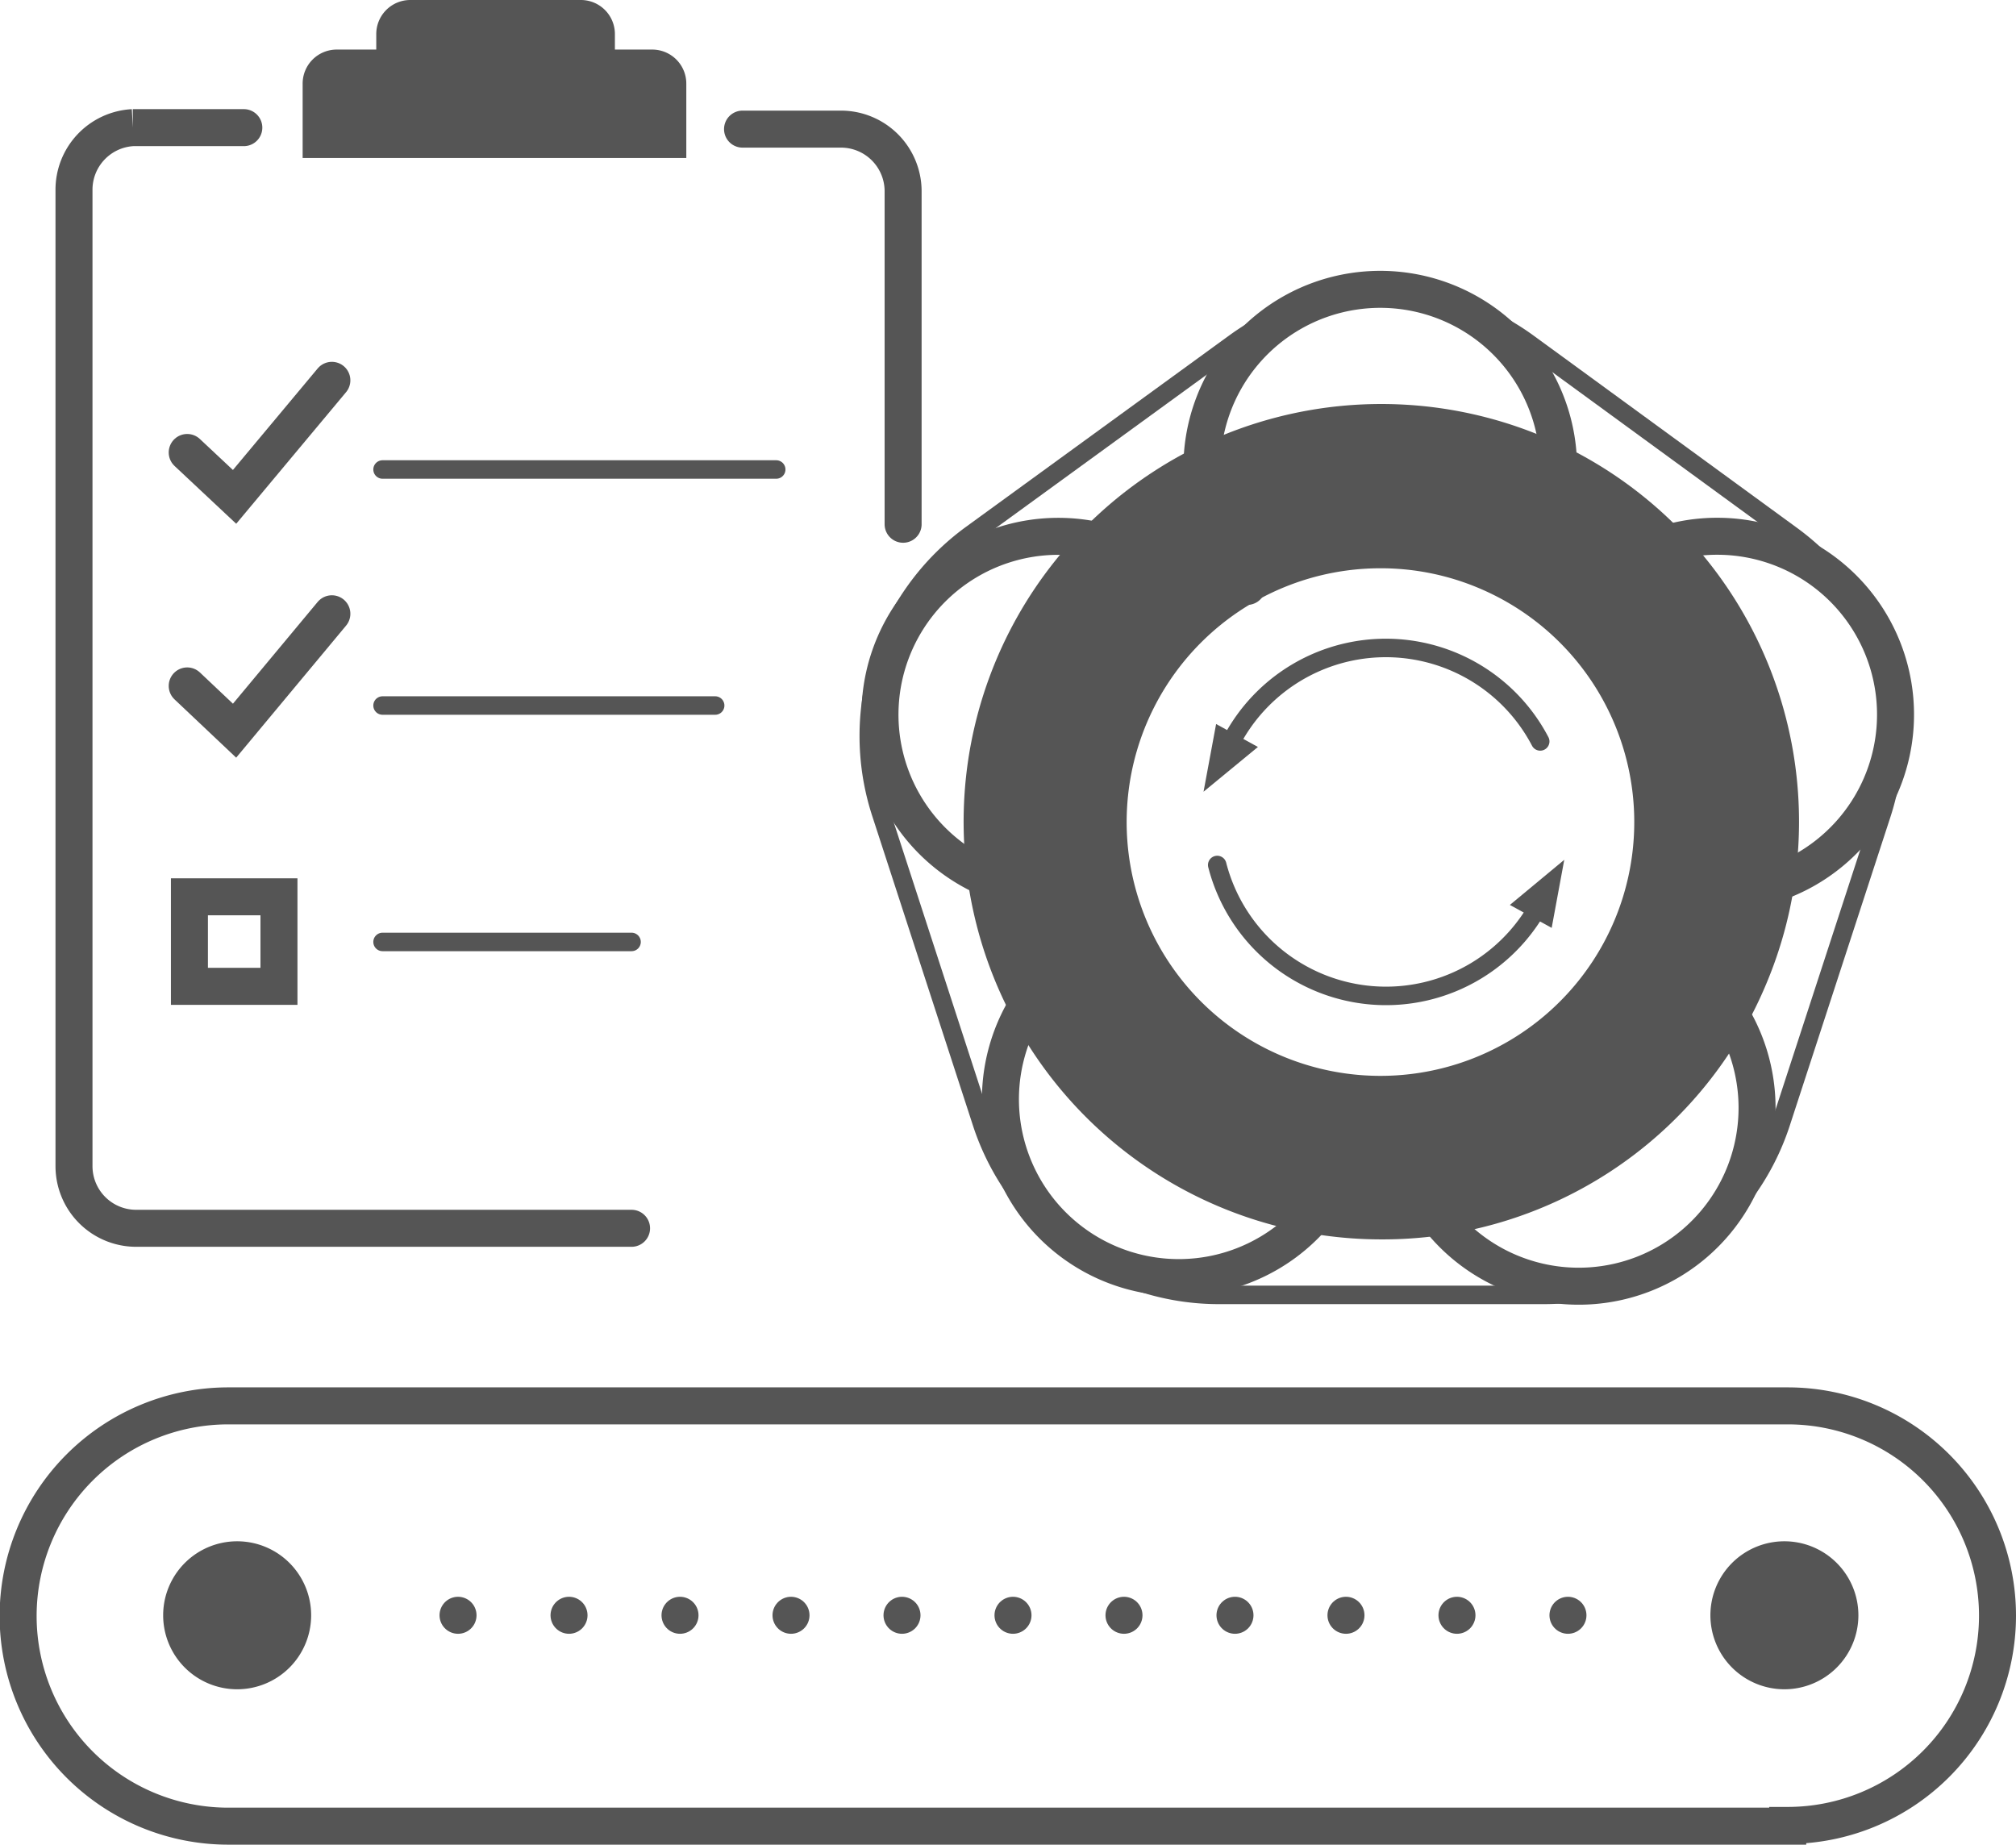
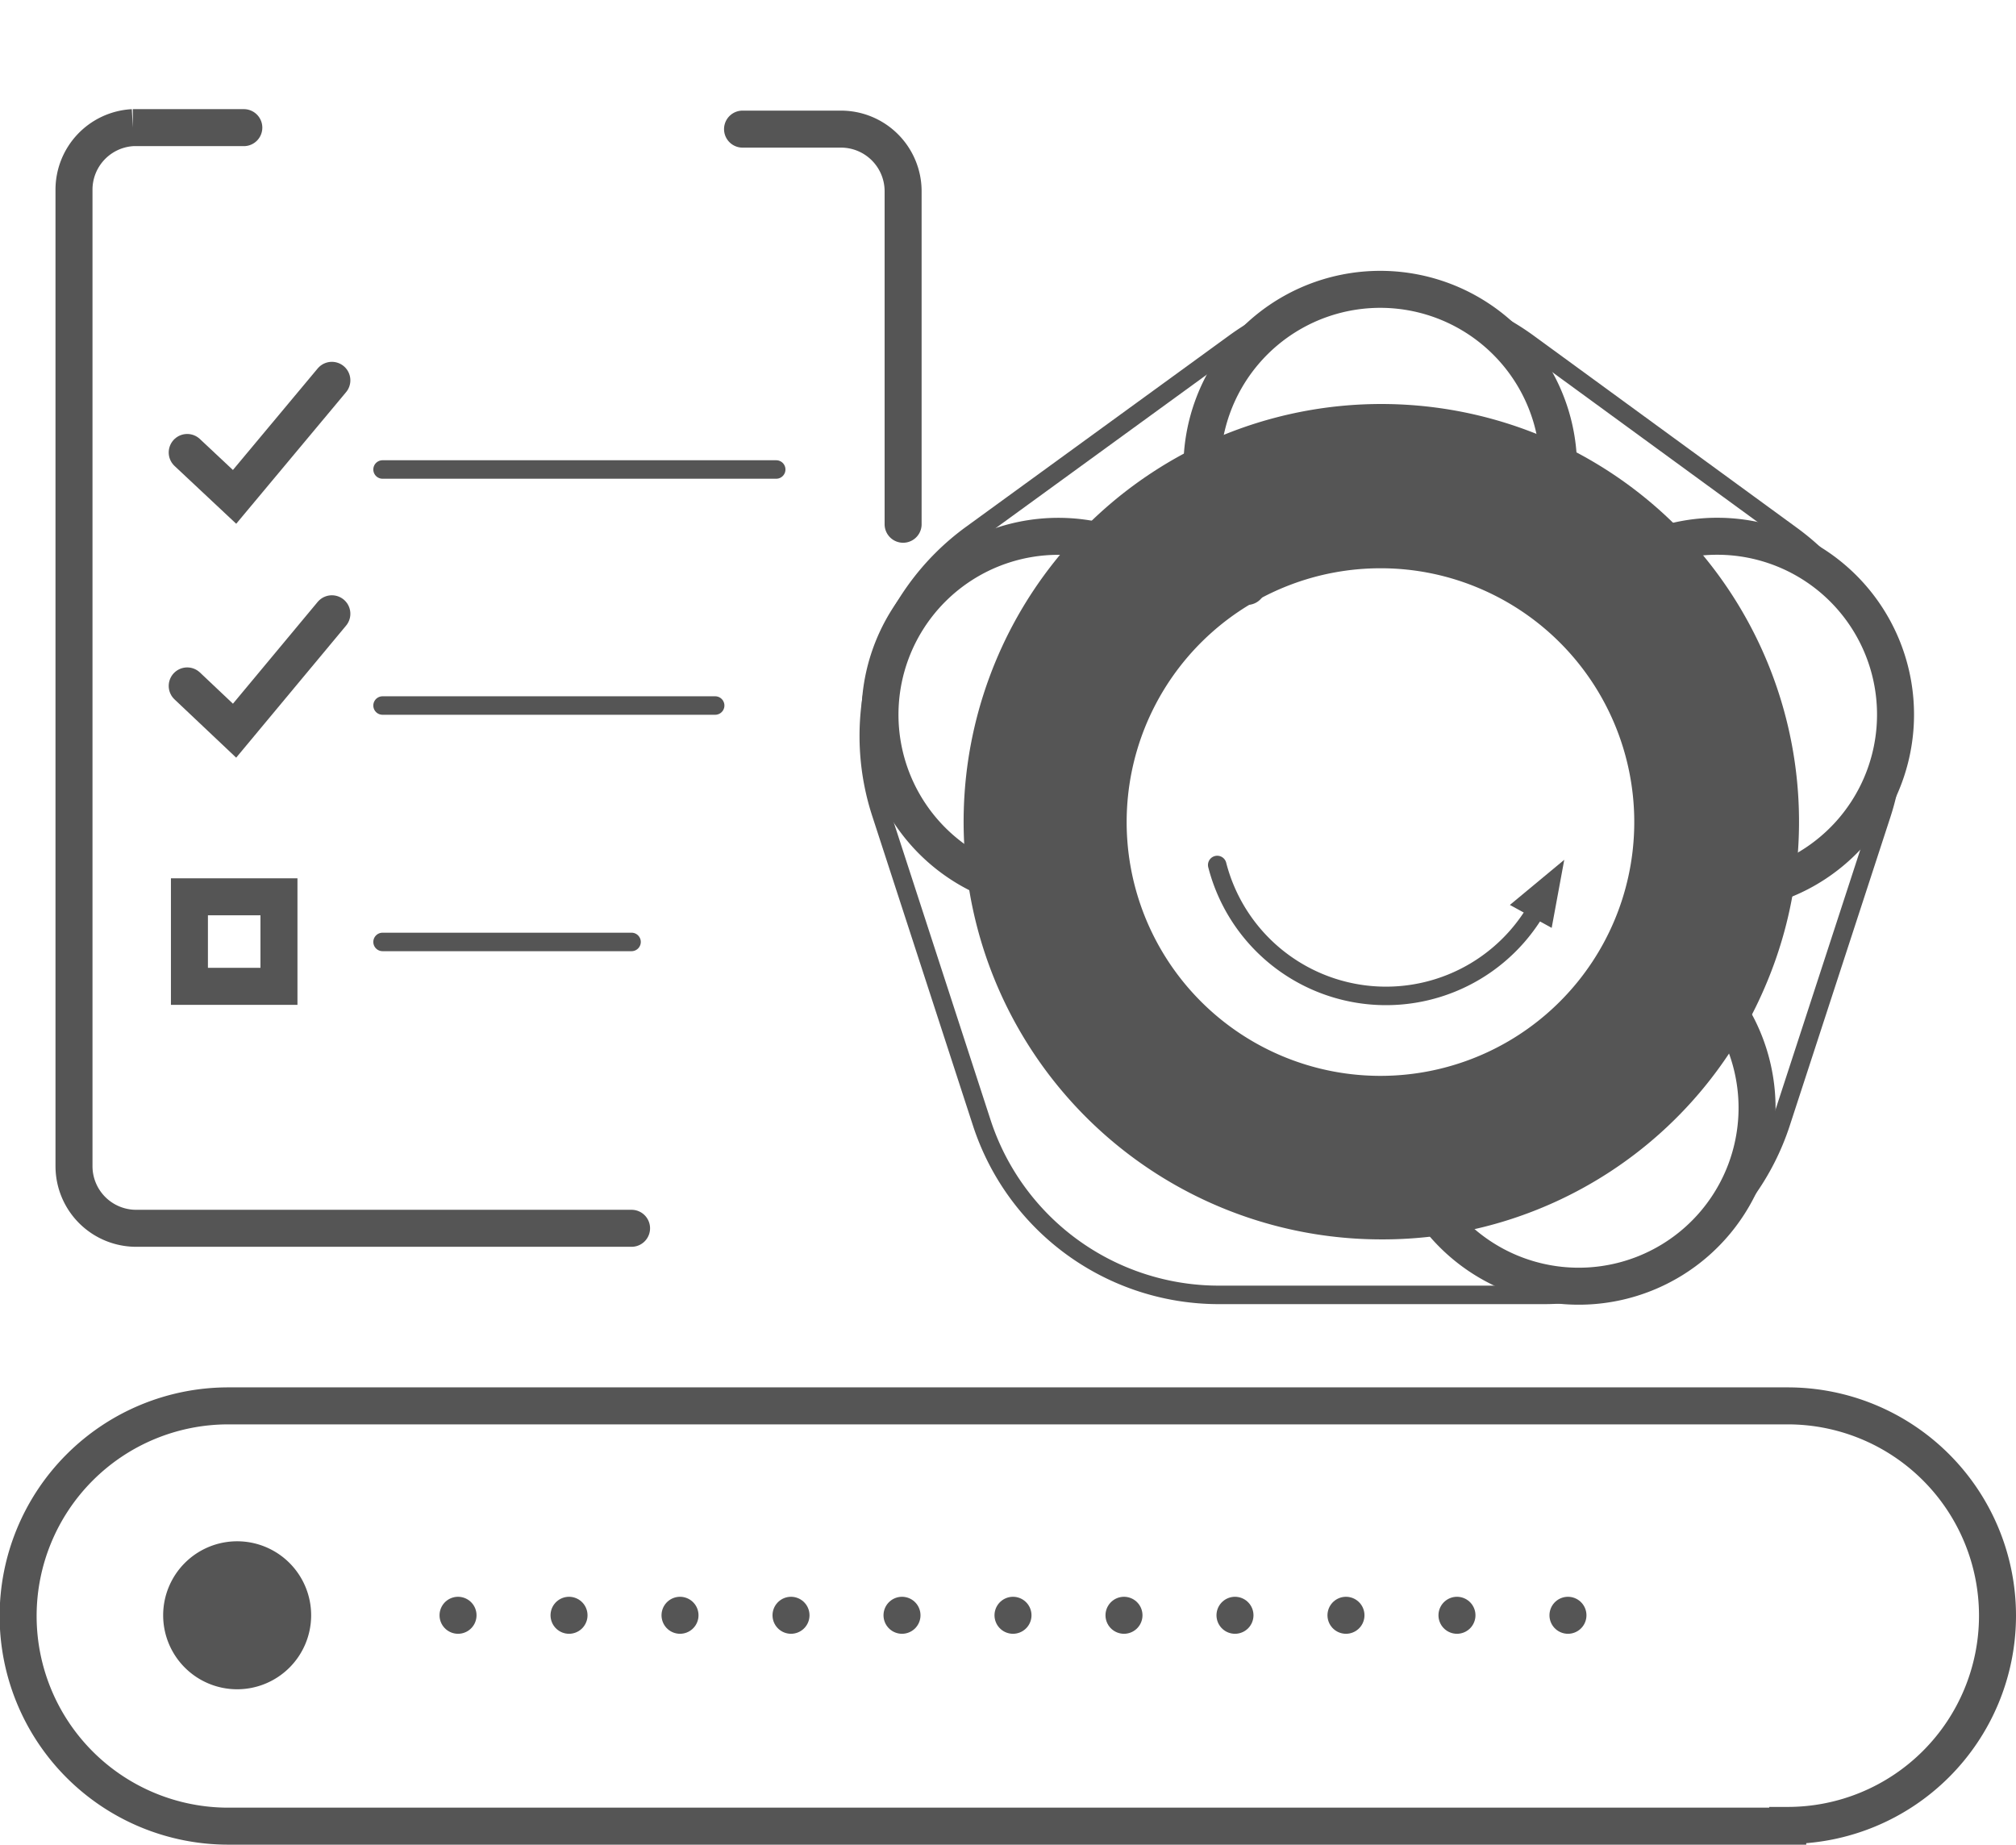
<svg xmlns="http://www.w3.org/2000/svg" viewBox="0 0 54.49 49.86">
  <defs>
    <style>.cls-1,.cls-2,.cls-4{fill:none;stroke:#555;stroke-linecap:round;stroke-miterlimit:10;}.cls-2{stroke-width:0.5px;}.cls-3{fill:#555;}.cls-4{stroke-dasharray:0 3;}</style>
  </defs>
  <title>资源 46</title>
  <g id="图层_2" data-name="图层 2">
    <g id="图层_1-2" data-name="图层 1">
      <path class="cls-1" d="M24.41,14.17v-9a1.68,1.68,0,0,0-1.68-1.68H20.07" />
      <path class="cls-1" d="M6.59,3.45h-3A1.68,1.68,0,0,0,2,5.14V31.52a1.68,1.68,0,0,0,1.68,1.68H17.07" />
      <line class="cls-2" x1="10.34" y1="12.69" x2="20.98" y2="12.69" />
      <line class="cls-2" x1="10.34" y1="19.07" x2="19.33" y2="19.07" />
      <line class="cls-2" x1="10.34" y1="25.46" x2="17.07" y2="25.46" />
      <polyline class="cls-1" points="5.06 12.23 6.34 13.43 8.97 10.28" />
      <polyline class="cls-1" points="5.06 18.54 6.34 19.75 8.97 16.59" />
      <rect class="cls-1" x="5.12" y="24.24" width="2.42" height="2.42" />
-       <path class="cls-3" d="M17.62,1.34h-1V.93A.92.92,0,0,0,15.71,0H11.09a.92.92,0,0,0-.92.93v.41H9.1a.92.92,0,0,0-.92.93v2H18.55v-2a.92.92,0,0,0-.92-.93" />
      <path class="cls-3" d="M8.41,43.66a2,2,0,1,1-2-2,2,2,0,0,1,2,2" />
-       <path class="cls-3" d="M50.23,43.66a2,2,0,1,1-2-2,2,2,0,0,1,2,2" />
      <line class="cls-4" x1="42.38" y1="43.66" x2="10.59" y2="43.66" />
      <path class="cls-1" d="M48.32,49.36H6.17A5.67,5.67,0,0,1,6.17,38H48.32a5.67,5.67,0,0,1,0,11.34Z" />
      <path class="cls-3" d="M37.32,33.5a11.29,11.29,0,1,1,10.37-6.79A11.23,11.23,0,0,1,37.32,33.5m0-18.14a6.86,6.86,0,1,0,2.73.57,6.81,6.81,0,0,0-2.73-.57m8.31,10.46h0Z" />
      <path class="cls-1" d="M26.69,23.74a4.82,4.82,0,1,1,5.69-7.42" />
-       <path class="cls-1" d="M36.68,29.79a4.82,4.82,0,1,1-7.62-4" />
      <path class="cls-1" d="M33.71,15.85a4.82,4.82,0,1,1,8-1.25c-.05.12-.11.23-.17.35" />
      <path class="cls-1" d="M45.44,26a4.82,4.82,0,1,1-7.54,4.63" />
      <path class="cls-1" d="M43.52,15.46a4.82,4.82,0,1,1,2.17,8.62" />
-       <path class="cls-2" d="M33.14,20.34a4.71,4.71,0,0,1,8.49-.3" />
      <path class="cls-2" d="M41.78,24.09a4.71,4.71,0,0,1-8.88-.71" />
      <polygon class="cls-3" points="41.94 25.08 40.81 24.46 42.28 23.24 41.94 25.08" />
-       <polygon class="cls-3" points="32.87 19.57 34 20.19 32.53 21.4 32.87 19.57" />
      <path class="cls-2" d="M33.37,9.27l-7.11,5.17A6.74,6.74,0,0,0,23.82,22l2.72,8.36A6.74,6.74,0,0,0,32.94,35h8.79a6.74,6.74,0,0,0,6.41-4.66L50.86,22a6.74,6.74,0,0,0-2.45-7.54L41.3,9.27A6.74,6.74,0,0,0,33.37,9.27Z" />
    </g>
  </g>
</svg>